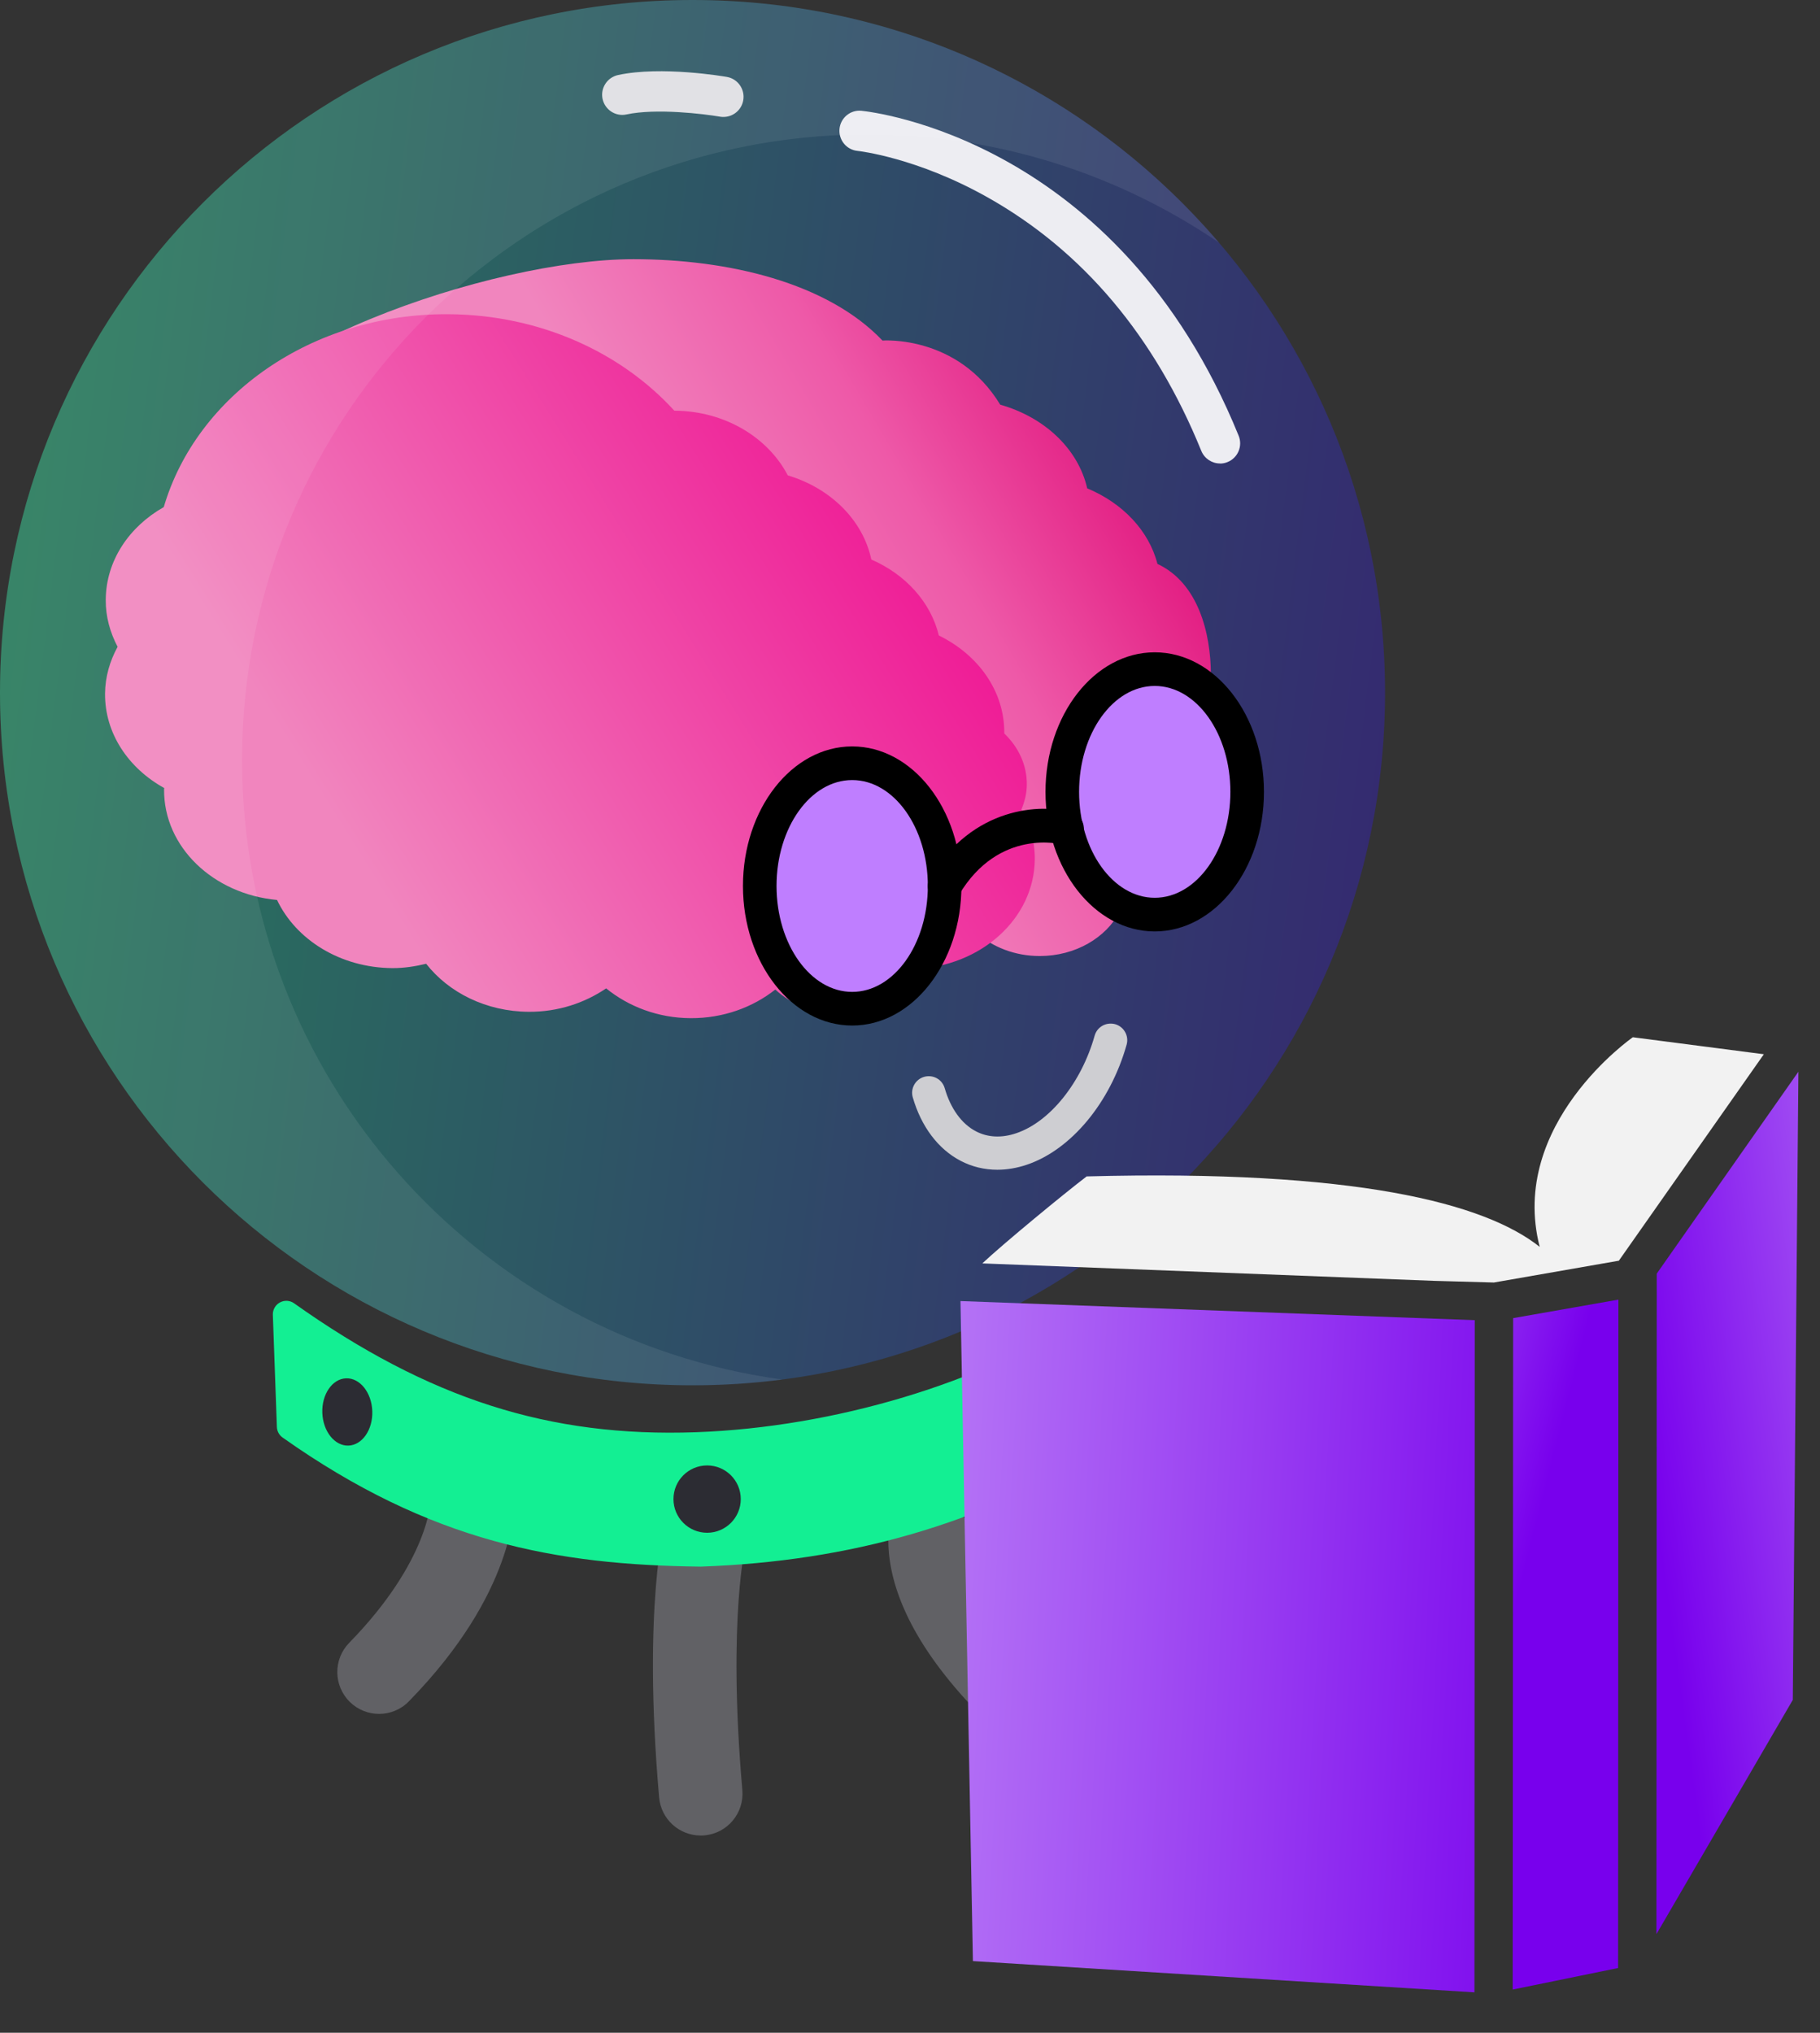
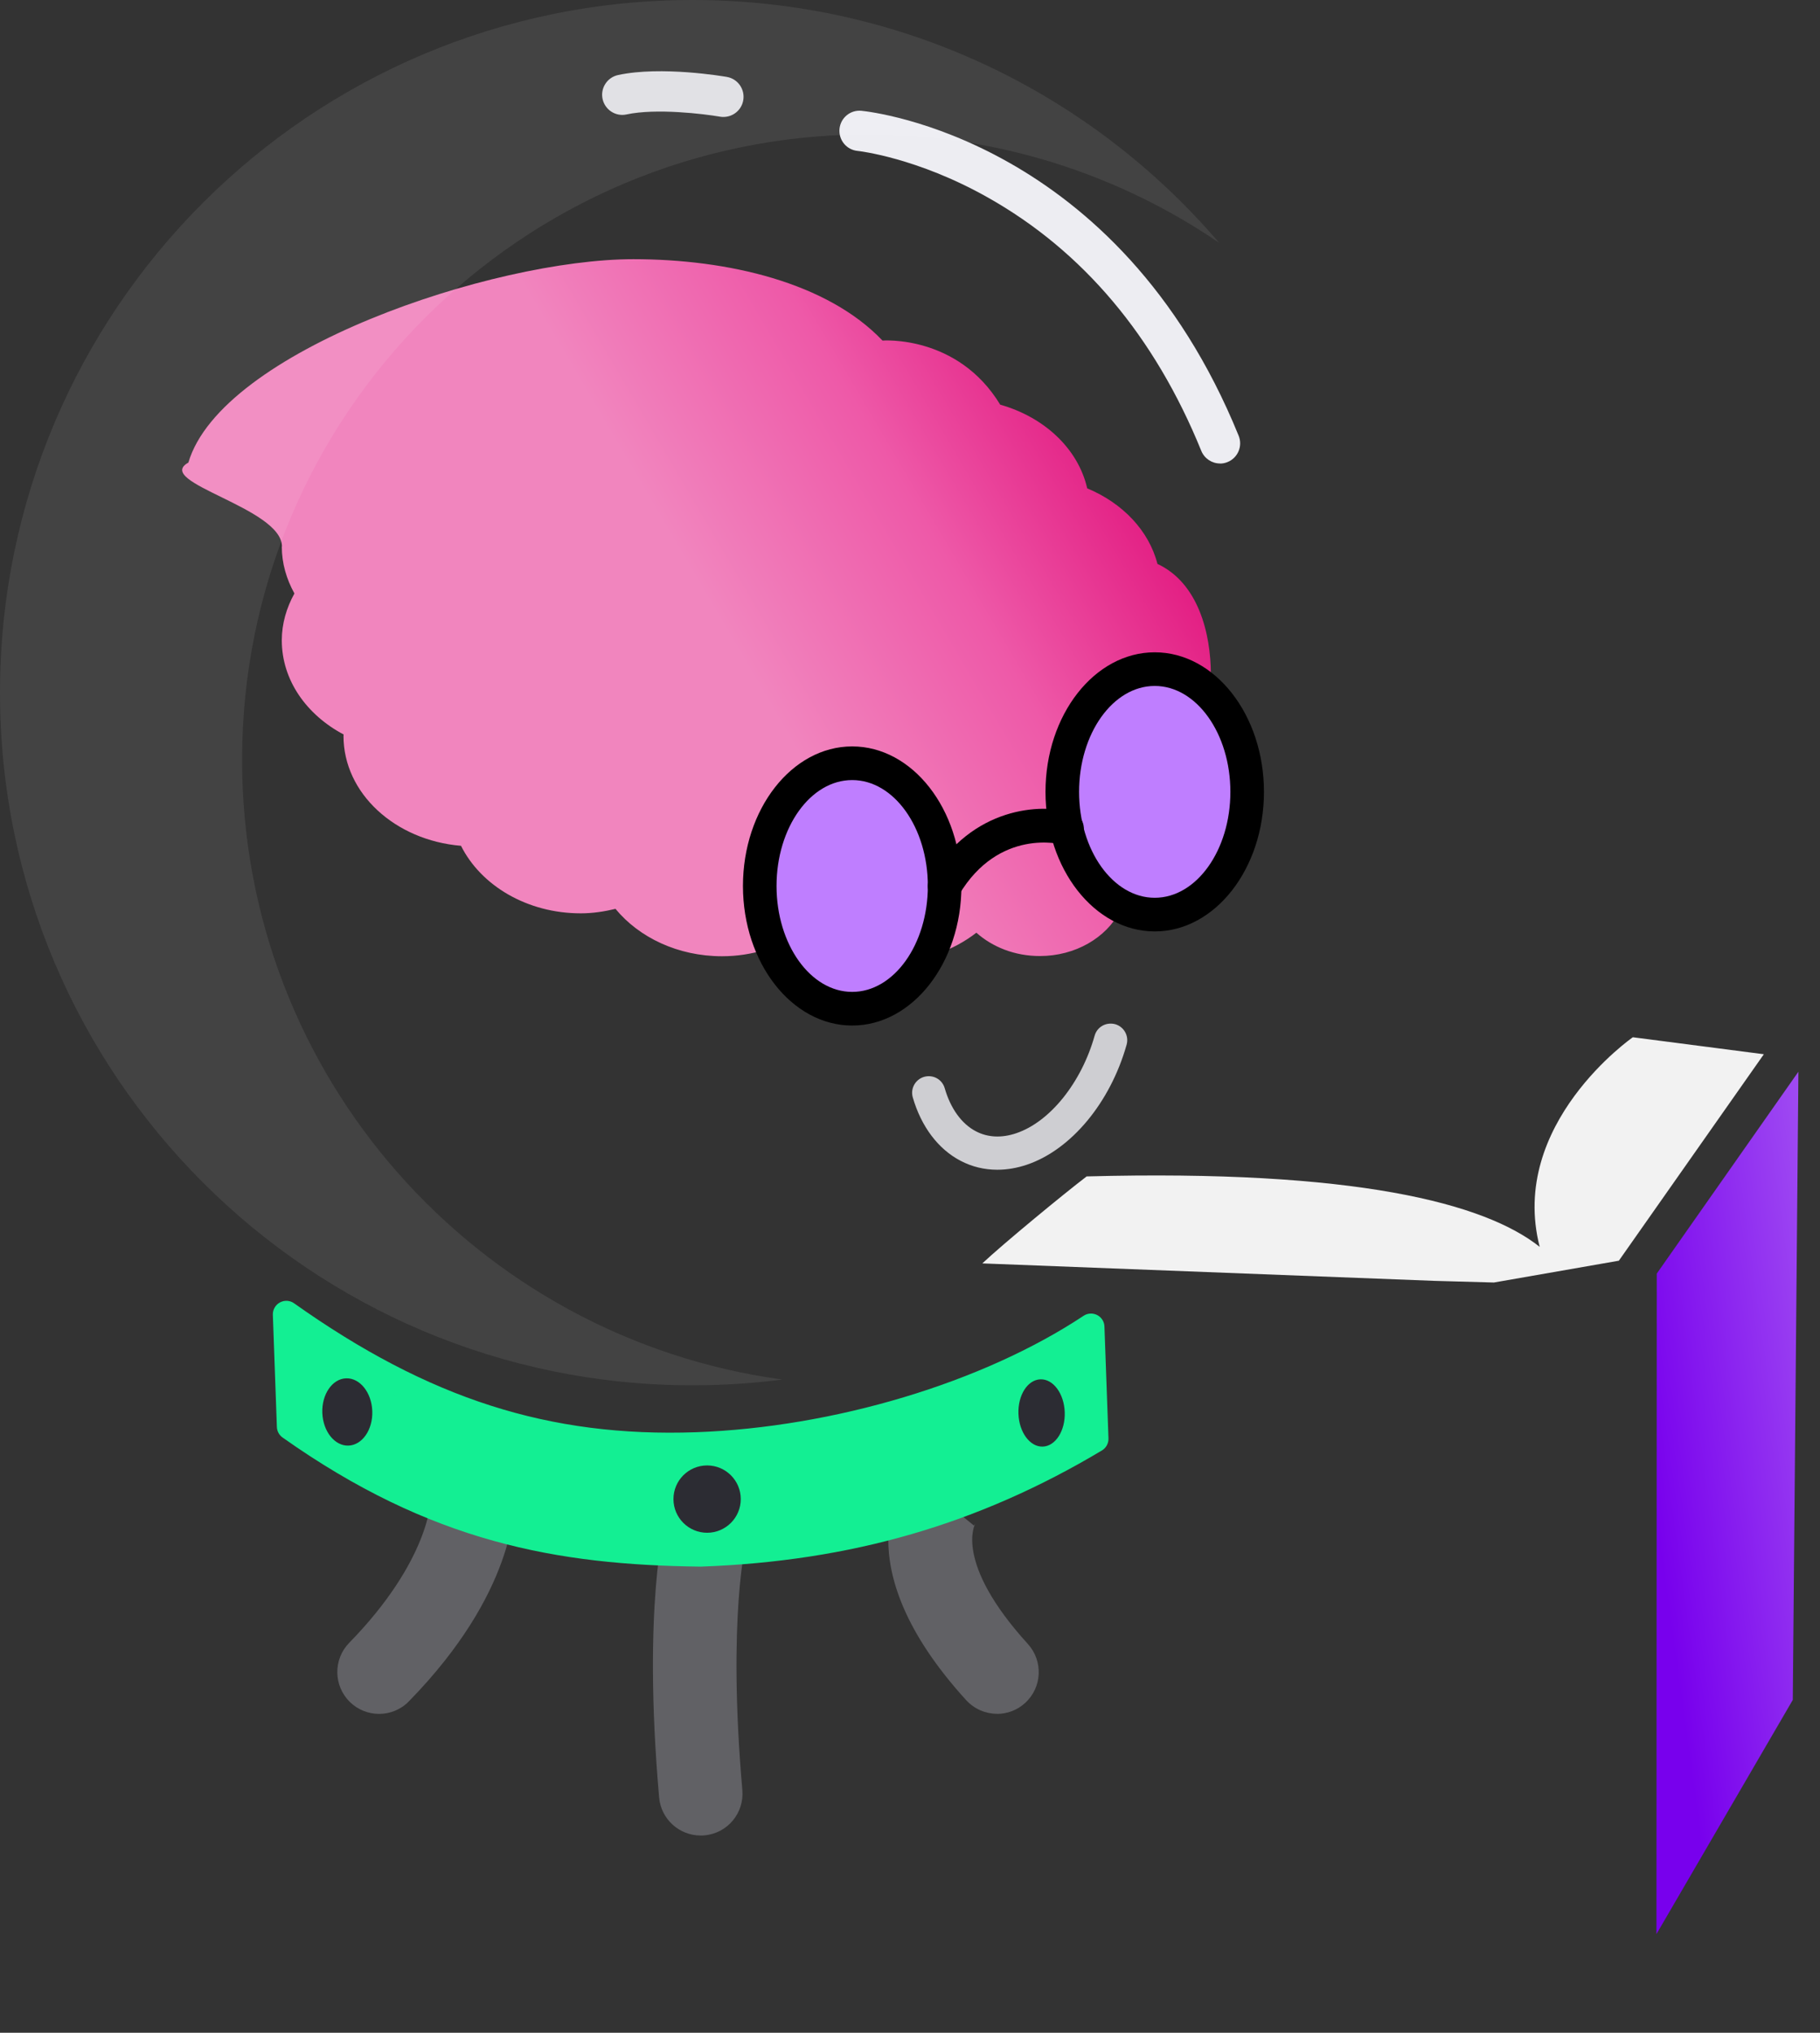
<svg xmlns="http://www.w3.org/2000/svg" width="60" height="67" viewBox="0 0 60 67" fill="none">
  <rect x="0" y="0" width="60" height="67" fill="#333333" stroke="none" />
  <path d="M32.867 56.49C33.197 56.49 33.531 56.372 33.793 56.132C34.357 55.621 34.397 54.749 33.886 54.186C31.43 51.486 32.146 50.229 32.153 50.217C32.126 50.262 32.106 50.282 32.106 50.282L29.972 48.539C29.732 48.832 27.753 51.534 31.85 56.036C32.123 56.334 32.496 56.487 32.869 56.487L32.867 56.49Z" fill="#616165" />
  <path d="M23.099 60.499C23.139 60.499 23.179 60.499 23.221 60.494C23.98 60.429 24.538 59.761 24.473 59.002C23.973 53.28 24.599 50.798 24.606 50.773C24.796 50.042 24.363 49.286 23.632 49.09C22.901 48.895 22.149 49.318 21.949 50.05C21.917 50.165 21.178 52.932 21.729 59.242C21.791 59.959 22.392 60.499 23.099 60.499V60.499Z" fill="#616165" />
  <path d="M12.498 56.49C12.856 56.49 13.214 56.352 13.482 56.074C16.976 52.498 16.968 49.666 16.953 49.355L14.201 49.466V49.436C14.201 49.456 14.156 51.441 11.512 54.148C10.981 54.692 10.991 55.563 11.534 56.097C11.802 56.36 12.15 56.49 12.496 56.49H12.498Z" fill="#616165" />
-   <path opacity="0.4" d="M22.83 45.66C10.222 45.66 0 35.439 0 22.83C0 10.222 10.222 0 22.83 0C35.439 0 45.661 10.222 45.661 22.83C45.661 35.439 35.439 45.66 22.83 45.66Z" fill="url(#paint0_linear_1581_11788)" />
  <path d="M9.295 18.014C9.295 16.729 5.038 15.9 6.21 15.247C7.297 11.566 16.229 8.543 20.882 8.543C24 8.543 27.27 9.312 29.093 11.225C29.093 11.225 31.57 11.027 32.974 13.338C34.429 13.749 35.544 14.791 35.842 16.096C37.004 16.579 37.875 17.485 38.158 18.587C39.493 19.208 39.919 20.856 39.919 22.243C39.919 22.251 39.919 22.256 39.919 22.261C40.399 22.701 40.7 23.287 40.7 23.936C40.7 24.229 40.63 24.504 40.52 24.765C40.812 25.258 40.99 25.809 40.99 26.4C40.99 28.358 39.185 29.941 36.916 30.041C36.468 30.905 35.456 31.511 34.277 31.511C33.453 31.511 32.717 31.213 32.188 30.742C31.427 31.333 30.425 31.701 29.313 31.701C28.202 31.701 27.192 31.328 26.429 30.735C25.7 31.218 24.796 31.518 23.802 31.518C22.347 31.518 21.067 30.898 20.291 29.956C19.923 30.044 19.545 30.104 19.147 30.104C17.374 30.104 15.854 29.187 15.198 27.878C13.027 27.697 11.324 26.152 11.324 24.254C11.324 24.239 11.329 24.224 11.329 24.209C10.109 23.563 9.29 22.421 9.29 21.106C9.29 20.553 9.446 20.032 9.706 19.561C9.446 19.09 9.29 18.57 9.29 18.014H9.295Z" fill="url(#paint1_linear_1581_11788)" />
-   <path d="M3.486 19.764C3.496 18.479 4.257 17.36 5.399 16.714C6.478 13.04 10.272 10.331 14.777 10.356C17.795 10.373 20.477 11.613 22.23 13.536C22.23 13.536 22.232 13.536 22.235 13.536C23.9 13.546 25.32 14.42 25.971 15.669C27.375 16.088 28.447 17.137 28.725 18.442C29.847 18.93 30.683 19.841 30.951 20.946C32.239 21.574 33.117 22.771 33.108 24.159C33.108 24.166 33.108 24.171 33.108 24.176C33.571 24.619 33.856 25.208 33.851 25.856C33.851 26.149 33.779 26.425 33.671 26.683C33.949 27.178 34.119 27.729 34.114 28.32C34.099 30.279 32.339 31.851 30.143 31.939C29.702 32.8 28.718 33.401 27.576 33.394C26.779 33.389 26.066 33.088 25.56 32.615C24.819 33.201 23.845 33.564 22.77 33.559C21.691 33.554 20.72 33.176 19.983 32.577C19.275 33.058 18.398 33.354 17.434 33.349C16.027 33.341 14.792 32.715 14.049 31.766C13.693 31.851 13.325 31.911 12.939 31.909C11.221 31.899 9.756 30.975 9.133 29.663C7.032 29.47 5.394 27.917 5.409 26.019C5.409 26.004 5.414 25.989 5.414 25.974C4.237 25.323 3.453 24.176 3.463 22.861C3.468 22.308 3.621 21.787 3.877 21.319C3.629 20.846 3.481 20.325 3.486 19.769V19.764Z" fill="url(#paint2_linear_1581_11788)" />
  <path d="M32.879 38.555C33.197 38.555 33.525 38.5 33.856 38.388C35.313 37.894 36.603 36.342 37.141 34.434C37.224 34.143 37.054 33.84 36.763 33.757C36.463 33.68 36.17 33.845 36.087 34.136C35.651 35.686 34.612 36.978 33.503 37.351C33.019 37.516 32.559 37.491 32.173 37.288C31.702 37.043 31.337 36.537 31.144 35.866C31.059 35.575 30.761 35.41 30.465 35.493C30.175 35.578 30.007 35.881 30.092 36.171C30.37 37.133 30.928 37.874 31.667 38.26C32.045 38.458 32.453 38.555 32.879 38.555V38.555Z" fill="#CECED2" />
  <path d="M40.219 15.279C40.302 15.279 40.387 15.264 40.47 15.229C40.81 15.091 40.973 14.703 40.835 14.362C36.861 4.588 28.745 3.687 28.402 3.652C28.037 3.614 27.711 3.882 27.676 4.248C27.641 4.614 27.907 4.939 28.272 4.974C28.305 4.977 30.223 5.189 32.562 6.507C35.699 8.272 38.068 11.084 39.603 14.861C39.709 15.118 39.956 15.276 40.219 15.276V15.279Z" fill="#EDEDF2" />
  <path d="M28.094 33.248C26.411 33.248 25.047 31.438 25.047 29.204C25.047 26.971 26.411 25.16 28.094 25.16C29.777 25.16 31.142 26.971 31.142 29.204C31.142 31.438 29.777 33.248 28.094 33.248Z" fill="#BF7EFF" />
  <path d="M38.068 30.143C36.385 30.143 35.02 28.332 35.02 26.099C35.02 23.865 36.385 22.055 38.068 22.055C39.751 22.055 41.115 23.865 41.115 26.099C41.115 28.332 39.751 30.143 38.068 30.143Z" fill="#BF7EFF" />
  <path d="M31.142 29.76C31.329 29.76 31.515 29.662 31.617 29.489C32.937 27.276 35.003 27.829 35.026 27.837C35.321 27.919 35.627 27.749 35.709 27.453C35.792 27.158 35.621 26.852 35.326 26.77C34.324 26.487 32.066 26.575 30.666 28.923C30.508 29.186 30.596 29.527 30.859 29.682C30.946 29.735 31.046 29.76 31.142 29.76Z" fill="black" />
  <path d="M38.068 30.7C40.054 30.7 41.669 28.637 41.669 26.1C41.669 23.563 40.054 21.5 38.068 21.5C36.082 21.5 34.467 23.563 34.467 26.1C34.467 28.637 36.082 30.7 38.068 30.7ZM38.068 22.609C39.443 22.609 40.562 24.174 40.562 26.1C40.562 28.026 39.443 29.591 38.068 29.591C36.693 29.591 35.574 28.026 35.574 26.1C35.574 24.174 36.693 22.609 38.068 22.609Z" fill="black" />
  <path d="M28.094 33.802C30.08 33.802 31.695 31.738 31.695 29.202C31.695 26.665 30.08 24.602 28.094 24.602C26.108 24.602 24.493 26.665 24.493 29.202C24.493 31.738 26.108 33.802 28.094 33.802ZM28.094 25.711C29.469 25.711 30.588 27.276 30.588 29.202C30.588 31.127 29.469 32.693 28.094 32.693C26.719 32.693 25.6 31.127 25.6 29.202C25.6 27.276 26.719 25.711 28.094 25.711Z" fill="black" />
  <path d="M23.096 51.193C27.083 51.051 31.412 50.229 36.102 47.427L35.97 43.741C32.376 46.122 27.3 47.495 22.968 47.65C17.77 47.838 13.67 46.318 9.438 43.32L9.571 47.021C14.354 50.4 18.436 51.141 23.096 51.193V51.193Z" fill="#13EF93" />
  <path d="M23.096 51.636C23.096 51.636 23.106 51.636 23.111 51.636C28.054 51.458 32.254 50.241 36.328 47.807C36.466 47.724 36.548 47.571 36.543 47.411L36.41 43.722C36.406 43.562 36.313 43.417 36.17 43.344C36.027 43.272 35.857 43.279 35.722 43.369C32.399 45.573 27.503 47.043 22.951 47.206C18.105 47.379 14.141 46.109 9.694 42.956C9.556 42.858 9.376 42.849 9.228 42.929C9.08 43.009 8.99 43.166 8.995 43.334L9.128 47.035C9.133 47.173 9.203 47.301 9.316 47.381C14.206 50.837 18.358 51.581 23.091 51.636C23.091 51.636 23.093 51.636 23.096 51.636V51.636ZM35.649 47.178C31.78 49.442 27.781 50.579 23.091 50.749C18.588 50.697 14.63 49.995 10.007 46.782L9.914 44.183C14.201 47.05 18.268 48.26 22.986 48.092C27.403 47.934 32.136 46.58 35.557 44.526L35.652 47.181L35.649 47.178Z" fill="#13EF93" />
  <path d="M10.626 46.568C10.604 45.956 10.955 45.446 11.409 45.43C11.864 45.413 12.251 45.896 12.273 46.509C12.295 47.121 11.944 47.63 11.489 47.647C11.034 47.663 10.648 47.18 10.626 46.568Z" fill="#2C2C33" />
  <path d="M33.575 46.599C33.553 45.986 33.877 45.478 34.298 45.463C34.72 45.447 35.079 45.931 35.101 46.544C35.123 47.156 34.799 47.665 34.378 47.68C33.956 47.695 33.597 47.211 33.575 46.599Z" fill="#2C2C33" />
-   <path d="M23.312 50.52C22.699 50.52 22.202 50.023 22.202 49.41C22.202 48.797 22.699 48.301 23.312 48.301C23.924 48.301 24.421 48.797 24.421 49.41C24.421 50.023 23.924 50.52 23.312 50.52Z" fill="#2C2C33" />
+   <path d="M23.312 50.52C22.699 50.52 22.202 50.023 22.202 49.41C22.202 48.797 22.699 48.301 23.312 48.301C23.924 48.301 24.421 48.797 24.421 49.41C24.421 50.023 23.924 50.52 23.312 50.52" fill="#2C2C33" />
  <path opacity="0.08" d="M22.831 0C29.78 0 36.002 3.105 40.19 8.001C36.886 5.75 32.895 4.432 28.595 4.432C17.211 4.432 7.981 13.66 7.981 25.046C7.981 35.479 15.734 44.1 25.791 45.47C24.822 45.595 23.835 45.66 22.831 45.66C10.222 45.66 0 35.439 0 22.83C0 10.222 10.222 0 22.831 0Z" fill="white" />
  <path d="M23.849 3.855C24.167 3.855 24.448 3.627 24.503 3.304C24.565 2.944 24.325 2.598 23.962 2.535C23.874 2.52 21.806 2.165 20.376 2.473C20.018 2.55 19.788 2.904 19.865 3.262C19.943 3.62 20.296 3.85 20.654 3.772C21.633 3.562 23.208 3.755 23.732 3.845C23.769 3.853 23.809 3.855 23.847 3.855H23.849Z" fill="#E1E1E5" />
  <path d="M32.384 41.642C33.069 40.998 35.105 39.321 35.824 38.775C44.664 38.54 48.944 39.653 50.759 41.097C49.719 37.042 53.83 34.188 53.83 34.188L58.149 34.748L53.369 41.553L49.249 42.272L47.279 42.217L32.384 41.642Z" fill="#F2F2F2" />
-   <path d="M53.354 42.836L53.344 64.866L49.869 65.576L49.884 43.446L53.354 42.836Z" fill="url(#paint3_linear_1581_11788)" />
  <path d="M59.288 35.324L59.103 56.029L54.608 63.749L54.618 41.979L59.288 35.324Z" fill="url(#paint4_linear_1581_11788)" />
-   <path d="M48.618 43.513L48.608 65.668L32.074 64.638L31.664 42.883L48.618 43.513Z" fill="url(#paint5_linear_1581_11788)" />
  <defs>
    <linearGradient id="paint0_linear_1581_11788" x1="54.093" y1="22.83" x2="-2.007" y2="15.803" gradientUnits="userSpaceOnUse">
      <stop offset="0.02" stop-color="#3A00D3" />
      <stop offset="1" stop-color="#13EF93" />
    </linearGradient>
    <linearGradient id="paint1_linear_1581_11788" x1="38.777" y1="11.904" x2="12.498" y2="27.337" gradientUnits="userSpaceOnUse">
      <stop stop-color="#DD0070" />
      <stop offset="0.323" stop-color="#EE59A8" />
      <stop offset="0.568" stop-color="#F185BE" />
    </linearGradient>
    <linearGradient id="paint2_linear_1581_11788" x1="43.395" y1="7.083" x2="8.84" y2="28.678" gradientUnits="userSpaceOnUse">
      <stop offset="0.291" stop-color="#EE028C" />
      <stop offset="0.932" stop-color="#F185BE" />
    </linearGradient>
    <linearGradient id="paint3_linear_1581_11788" x1="13.939" y1="137.35" x2="28.652" y2="141.104" gradientUnits="userSpaceOnUse">
      <stop stop-color="#DDC0FB" />
      <stop offset="0.925" stop-color="#7800ED" />
    </linearGradient>
    <linearGradient id="paint4_linear_1581_11788" x1="61.721" y1="-22.742" x2="43.477" y2="-20.22" gradientUnits="userSpaceOnUse">
      <stop stop-color="#DDC0FB" />
      <stop offset="0.925" stop-color="#7800ED" />
    </linearGradient>
    <linearGradient id="paint5_linear_1581_11788" x1="13.822" y1="103.087" x2="52.747" y2="105.168" gradientUnits="userSpaceOnUse">
      <stop stop-color="#DDC0FB" />
      <stop offset="0.925" stop-color="#7800ED" />
    </linearGradient>
  </defs>
</svg>